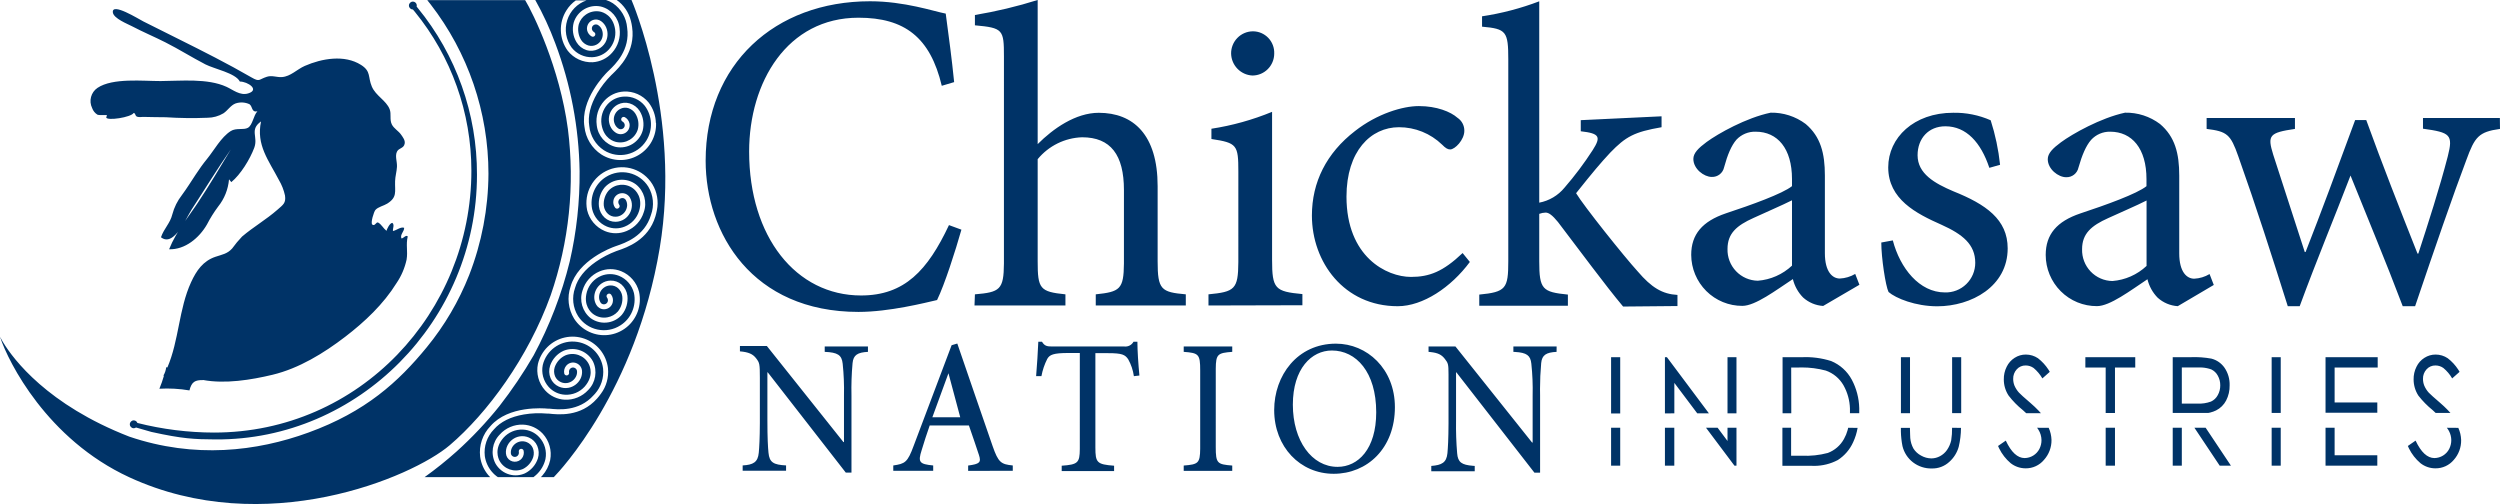
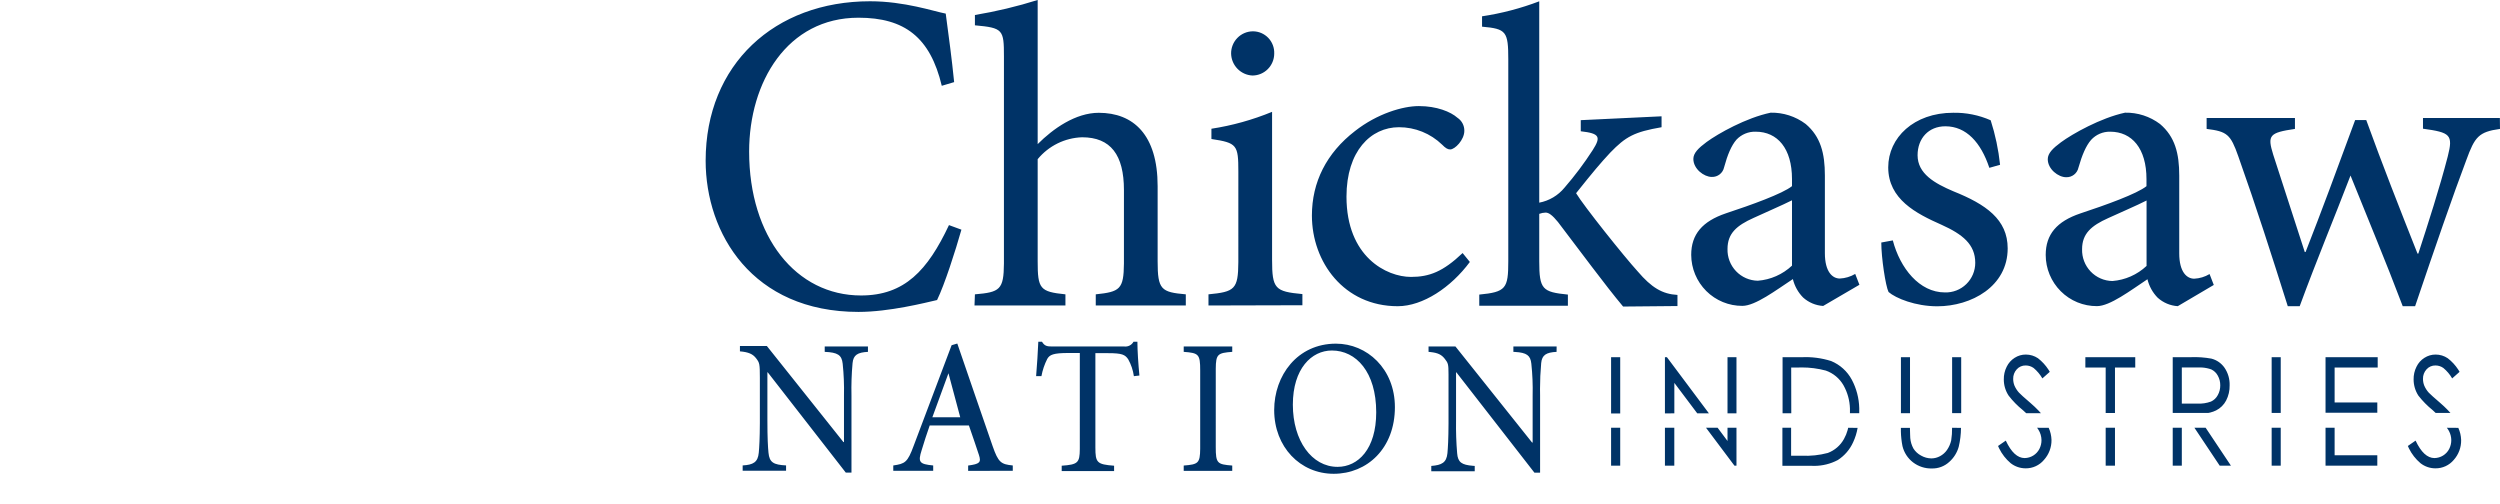
<svg xmlns="http://www.w3.org/2000/svg" width="248px" height="50px" viewBox="0 0 248 50" version="1.1">
  <title>cni-logo-wh_notagline</title>
  <g id="cni-logo-wh_notagline" stroke="none" stroke-width="1" fill="none" fill-rule="evenodd">
    <path d="M132.524,34.091 C135.595,34.087 138.374,36.573 138.374,40.388 C138.374,44.484 135.62,47 132.303,47 C128.986,47 126.399,44.342 126.399,40.677 C126.399,37.26 128.689,34.091 132.524,34.091 Z M144.382,34.372 L151.984,43.902 L152.038,43.902 L152.038,39.231 C152.064,38.178 152.021,37.125 151.909,36.078 C151.822,35.25 151.441,34.985 150.312,34.914 L150.127,34.904 L150.127,34.372 L154.417,34.372 L154.412,34.904 C153.394,34.959 152.96,35.206 152.885,36.024 C152.809,36.877 152.77,37.732 152.77,38.589 L152.777,39.231 L152.777,46.887 L152.214,46.887 L144.474,36.938 L144.44,36.938 L144.44,41.755 C144.423,42.825 144.459,43.896 144.549,44.962 C144.62,45.867 145,46.116 146.111,46.207 L146.293,46.22 L146.293,46.748 L141.983,46.748 L141.983,46.22 C143.022,46.14 143.493,45.893 143.585,44.962 C143.636,44.41 143.687,43.553 143.693,42.014 L143.693,37.128 C143.69,36.12 143.659,36.028 143.33,35.604 C142.992,35.167 142.628,35.005 141.901,34.923 L141.712,34.904 L141.712,34.372 L144.382,34.372 Z M76.071,34.321 L83.665,43.851 L83.723,43.851 L83.723,39.231 C83.746,38.178 83.703,37.125 83.594,36.078 C83.502,35.206 83.085,34.959 81.812,34.904 L81.812,34.372 L86.101,34.372 L86.101,34.904 C85.083,34.959 84.649,35.206 84.574,36.024 C84.478,37.09 84.442,38.161 84.466,39.231 L84.466,46.883 L83.903,46.883 L76.163,36.938 L76.125,36.938 L76.125,41.705 C76.125,43.449 76.179,44.363 76.234,44.912 C76.325,45.881 76.743,46.107 77.978,46.17 L77.978,46.698 L73.672,46.698 L73.672,46.17 C74.711,46.111 75.182,45.864 75.27,44.912 C75.321,44.36 75.372,43.503 75.378,41.964 L75.378,37.474 C75.378,36.086 75.345,35.99 75.015,35.554 C74.686,35.118 74.256,34.929 73.401,34.854 L73.401,34.321 L76.071,34.321 Z M103.363,33.898 C103.617,34.317 103.855,34.372 104.36,34.372 L111.541,34.372 C111.91,34.414 112.268,34.226 112.446,33.898 L112.83,33.898 C112.83,34.77 112.922,36.158 113.03,37.252 L112.48,37.315 C112.398,36.725 112.207,36.157 111.916,35.638 C111.607,35.185 111.315,35.034 109.934,35.034 L108.662,35.034 L108.662,44.392 C108.662,45.893 108.812,46.069 110.518,46.199 L110.518,46.727 L105.32,46.727 L105.32,46.199 C106.929,46.086 107.107,45.907 107.117,44.548 L107.118,35.017 L105.996,35.017 C104.489,35.017 104.126,35.189 103.888,35.604 C103.614,36.144 103.419,36.72 103.309,37.315 L102.783,37.315 C102.87,36.174 102.962,34.942 103,33.898 L103.363,33.898 Z M122.239,34.372 L122.239,34.904 C120.802,35.013 120.615,35.122 120.604,36.577 L120.603,44.338 C120.603,45.973 120.749,46.065 122.239,46.182 L122.239,46.711 L117.424,46.711 L117.424,46.182 C118.86,46.069 119.047,45.96 119.059,44.505 L119.059,36.745 C119.059,35.131 118.913,35.017 117.424,34.904 L117.424,34.372 L122.239,34.372 Z M94.964,34.078 C96.09,37.323 97.309,40.95 98.468,44.254 C99.036,45.885 99.303,46.057 100.467,46.174 L100.467,46.702 L96.04,46.711 L96.04,46.182 C97.188,46.027 97.35,45.876 97.112,45.138 C96.875,44.401 96.516,43.369 96.115,42.204 L92.227,42.204 C91.939,43.042 91.663,43.855 91.43,44.652 C91.046,45.851 91.192,46.04 92.573,46.174 L92.573,46.702 L88.613,46.702 L88.613,46.174 C89.777,46.002 90.028,45.885 90.645,44.199 L94.4,34.246 L94.964,34.078 Z M193.646,42.434 L194.53,42.447 C194.527,43.078 194.452,43.707 194.305,44.321 C194.142,44.906 193.813,45.43 193.358,45.83 C192.889,46.257 192.275,46.486 191.643,46.472 C190.968,46.49 190.307,46.275 189.77,45.864 C189.25,45.464 188.881,44.897 188.726,44.258 C188.632,43.781 188.579,43.297 188.568,42.811 L188.568,42.447 L189.465,42.447 C189.469,42.962 189.498,43.306 189.498,43.453 C189.529,43.818 189.635,44.172 189.811,44.493 C189.997,44.789 190.258,45.03 190.567,45.193 C190.879,45.373 191.233,45.47 191.593,45.474 C191.893,45.473 192.189,45.396 192.452,45.252 C192.727,45.105 192.963,44.895 193.141,44.64 C193.339,44.353 193.48,44.032 193.558,43.692 C193.624,43.276 193.653,42.855 193.646,42.434 Z M202.082,42.434 L203.23,42.438 C203.401,42.817 203.496,43.226 203.509,43.642 C203.519,44.373 203.252,45.08 202.763,45.621 C202.313,46.159 201.647,46.467 200.948,46.459 C200.408,46.461 199.884,46.281 199.458,45.948 C198.981,45.544 198.593,45.045 198.317,44.485 L198.206,44.241 L198.974,43.709 C199.514,44.863 200.138,45.44 200.847,45.44 C201.463,45.432 202.024,45.084 202.308,44.535 C202.447,44.263 202.519,43.96 202.516,43.654 C202.511,43.288 202.404,42.931 202.208,42.623 C202.174,42.564 202.124,42.497 202.082,42.434 Z M242.73,42.434 L243.865,42.443 C244.037,42.821 244.132,43.23 244.145,43.646 C244.16,44.373 243.899,45.079 243.415,45.621 C242.965,46.159 242.299,46.467 241.599,46.459 C241.06,46.462 240.535,46.281 240.11,45.948 C239.633,45.544 239.245,45.045 238.969,44.485 L238.858,44.241 L239.626,43.709 C240.168,44.862 240.79,45.44 241.499,45.44 C242.115,45.432 242.676,45.084 242.96,44.535 C243.097,44.262 243.169,43.96 243.168,43.654 C243.164,43.349 243.089,43.05 242.95,42.781 L242.86,42.623 L242.73,42.434 Z M132.123,34.77 C130.104,34.77 128.251,36.573 128.251,40.145 C128.251,43.713 130.125,46.312 132.687,46.312 C134.723,46.312 136.521,44.547 136.521,40.9 C136.521,36.896 134.522,34.77 132.123,34.77 Z M177.678,42.434 L177.678,45.206 L178.725,45.206 C179.599,45.25 180.475,45.158 181.32,44.933 C182.002,44.677 182.57,44.185 182.923,43.545 C183.078,43.268 183.2,42.973 183.284,42.666 L183.34,42.434 L184.274,42.447 C184.192,42.938 184.043,43.417 183.832,43.868 C183.506,44.594 182.977,45.208 182.309,45.637 C181.582,46.019 180.775,46.217 179.958,46.216 L179.685,46.208 L176.814,46.208 L176.814,42.434 L177.678,42.434 Z M231.594,42.434 L231.594,45.164 L235.829,45.164 L235.829,46.195 L230.693,46.195 L230.693,42.434 L231.594,42.434 Z M209.806,42.434 L209.806,46.195 L208.883,46.195 L208.883,42.434 L209.806,42.434 Z M170.389,42.434 L171.369,43.746 L171.369,42.434 L172.258,42.434 L172.258,46.195 L172.058,46.195 L169.237,42.434 L170.389,42.434 Z M218.801,42.434 L221.309,46.195 L220.195,46.195 L217.687,42.434 L218.801,42.434 Z M160.725,42.434 L160.725,46.195 L159.82,46.195 L159.82,42.434 L160.725,42.434 Z M166.091,42.434 L166.091,46.195 L165.161,46.195 L165.161,42.434 L166.091,42.434 Z M226.249,42.434 L226.249,46.195 L225.348,46.195 L225.348,42.434 L226.249,42.434 Z M216.436,42.434 L216.436,46.195 L215.534,46.195 L215.534,42.434 L216.436,42.434 Z M94.087,37.026 L92.489,41.394 L95.256,41.394 L94.087,37.026 Z M160.725,35.437 L160.725,41.013 L159.82,41.013 L159.82,35.437 L160.725,35.437 Z M165.361,35.437 L169.521,41 L168.365,41 L166.095,37.982 L166.095,41.004 L165.161,41.009 L165.161,35.437 L165.361,35.437 Z M172.258,35.437 L172.258,41 L171.369,41 L171.369,35.437 L172.258,35.437 Z M181.646,35.814 C182.523,36.174 183.249,36.829 183.699,37.667 C184.161,38.537 184.413,39.501 184.437,40.484 L184.437,40.992 L183.515,40.992 L183.515,40.527 C183.491,39.723 183.274,38.936 182.881,38.233 C182.491,37.545 181.865,37.022 181.12,36.761 C180.339,36.553 179.535,36.448 178.728,36.45 L178.325,36.46 L177.686,36.46 L177.695,40.996 L176.831,40.996 L176.831,35.437 L178.7,35.437 C179.697,35.386 180.694,35.513 181.646,35.814 Z M200.968,35.172 C201.395,35.172 201.811,35.299 202.166,35.537 C202.574,35.852 202.925,36.234 203.205,36.667 L203.338,36.887 L202.604,37.537 C202.376,37.146 202.082,36.797 201.736,36.506 C201.507,36.342 201.233,36.254 200.952,36.254 C200.612,36.244 200.285,36.385 200.059,36.64 C199.824,36.898 199.698,37.238 199.708,37.587 C199.708,37.814 199.75,38.039 199.833,38.25 C199.944,38.507 200.096,38.743 200.284,38.95 C200.401,39.084 200.789,39.432 201.448,39.998 C201.718,40.229 201.976,40.474 202.221,40.731 L202.462,40.992 L201.002,40.992 C200.893,40.887 200.785,40.791 200.664,40.682 C200.14,40.262 199.668,39.78 199.258,39.248 C198.943,38.772 198.776,38.213 198.778,37.642 C198.769,37.206 198.866,36.774 199.062,36.384 C199.237,36.019 199.512,35.711 199.854,35.495 C200.187,35.281 200.574,35.169 200.968,35.172 Z M189.473,35.437 L189.473,40.988 L188.572,40.988 L188.572,35.437 L189.473,35.437 Z M194.551,35.437 L194.551,40.983 L193.65,40.983 L193.65,35.437 L194.551,35.437 Z M211.817,35.437 L211.817,36.46 L209.806,36.46 L209.806,40.971 L208.883,40.971 L208.883,36.46 L206.868,36.46 L206.868,35.437 L211.817,35.437 Z M219.369,35.575 C219.901,35.711 220.366,36.035 220.679,36.489 C221.023,36.999 221.198,37.605 221.18,38.221 C221.192,38.745 221.073,39.264 220.833,39.73 C220.613,40.153 220.265,40.497 219.84,40.711 C219.657,40.801 219.465,40.871 219.268,40.92 L219.068,40.963 L215.534,40.963 L215.534,35.432 L217.333,35.432 C218.015,35.405 218.697,35.453 219.369,35.575 Z M226.249,35.437 L226.249,40.963 L225.348,40.963 L225.348,35.437 L226.249,35.437 Z M241.62,35.172 C242.045,35.172 242.461,35.299 242.814,35.537 C243.224,35.851 243.576,36.233 243.856,36.666 L243.99,36.887 L243.256,37.537 C243.028,37.144 242.733,36.795 242.384,36.506 C242.156,36.342 241.884,36.254 241.604,36.254 C241.264,36.244 240.937,36.385 240.711,36.64 C240.476,36.898 240.35,37.238 240.36,37.587 C240.36,37.814 240.402,38.039 240.485,38.25 C240.594,38.507 240.745,38.743 240.932,38.95 C241.053,39.084 241.441,39.432 242.1,39.998 C242.332,40.198 242.556,40.408 242.77,40.627 L243.085,40.963 L241.616,40.963 C241.52,40.866 241.424,40.778 241.316,40.682 C240.792,40.26 240.319,39.779 239.905,39.248 C239.595,38.77 239.43,38.212 239.43,37.642 C239.421,37.206 239.518,36.774 239.714,36.384 C239.888,36.018 240.163,35.709 240.506,35.495 C240.839,35.281 241.226,35.169 241.62,35.172 Z M235.867,35.437 L235.867,36.46 L231.594,36.46 L231.594,39.927 L235.829,39.927 L235.829,40.946 L230.693,40.946 L230.693,35.437 L235.867,35.437 Z M218.255,36.45 L218.029,36.455 L216.436,36.455 L216.436,40.036 L217.992,40.036 C218.447,40.06 218.903,39.992 219.331,39.835 C219.619,39.703 219.855,39.479 220.003,39.197 C220.17,38.9 220.255,38.562 220.249,38.221 C220.253,37.884 220.168,37.553 220.003,37.26 C219.86,36.99 219.633,36.774 219.356,36.644 C219.073,36.543 218.778,36.481 218.479,36.459 L218.255,36.45 Z M86.306,0.126 C89.74,0.126 92.619,1.124 93.816,1.35 C94.154,3.887 94.409,5.744 94.651,8.146 L93.424,8.511 C92.281,3.706 89.74,1.757 85.163,1.757 C78.09,1.757 74.314,8.146 74.314,15.035 C74.314,23.513 78.975,29.311 85.413,29.311 C89.736,29.311 92.022,26.821 94.138,22.33 L95.373,22.783 C94.78,24.879 93.704,28.234 92.957,29.764 C91.772,30.036 88.213,30.942 85.163,30.942 C74.619,30.942 70,23.148 70,15.941 C70,6.381 76.859,0.126 86.306,0.126 Z M152.693,0.13 L152.693,20.104 C153.675,19.918 154.561,19.393 155.197,18.62 C156.217,17.444 157.153,16.197 157.997,14.888 C158.831,13.576 158.706,13.236 156.812,13.022 L156.812,11.92 L164.827,11.538 L164.827,12.62 C162.102,13.09 161.276,13.555 159.741,15.136 C158.752,16.196 158.042,17.043 156.348,19.165 C157.099,20.423 161.118,25.454 162.461,26.925 C163.838,28.535 164.902,29.173 166.404,29.257 L166.404,30.359 L161.013,30.41 C159.198,28.246 156.716,24.854 154.55,22.024 C153.995,21.345 153.641,21.089 153.328,21.089 C153.111,21.094 152.896,21.137 152.693,21.215 L152.693,25.915 C152.693,28.716 153.01,28.967 155.535,29.223 L155.535,30.326 L146.743,30.326 L146.743,29.223 C149.385,28.967 149.622,28.628 149.622,25.915 L149.622,5.912 C149.622,3.115 149.426,2.859 147.019,2.646 L147.019,1.618 C148.958,1.327 150.86,0.828 152.693,0.13 Z M197.476,11.932 C197.937,13.368 198.249,14.847 198.407,16.347 L197.343,16.649 C196.508,14.134 195.056,12.528 192.978,12.528 C191.309,12.528 190.224,13.735 190.224,15.4 C190.224,17.232 191.918,18.188 193.783,18.98 C197,20.267 199.162,21.768 199.162,24.64 C199.162,28.414 195.561,30.384 192.173,30.384 C190.016,30.384 188.067,29.592 187.345,28.967 C187.049,28.384 186.624,25.554 186.624,24.058 L187.767,23.848 C188.489,26.598 190.395,29.009 192.936,29.009 C193.726,29.033 194.492,28.734 195.059,28.181 C195.625,27.628 195.945,26.868 195.945,26.074 C195.945,24.242 194.693,23.244 192.607,22.301 C190.066,21.177 187.312,19.76 187.312,16.599 C187.312,13.664 189.853,11.186 193.75,11.186 C195.031,11.16 196.303,11.415 197.476,11.932 Z M140.773,10.524 C142.508,10.524 143.906,11.081 144.582,11.685 C145.013,11.971 145.269,12.458 145.262,12.976 C145.262,13.878 144.328,14.825 143.86,14.825 C143.61,14.825 143.397,14.695 143.059,14.352 C141.91,13.238 140.375,12.617 138.778,12.62 C135.983,12.62 133.571,14.989 133.571,19.504 C133.571,25.487 137.552,27.47 139.967,27.47 C141.787,27.47 143.143,26.955 145.091,25.102 L145.809,25.986 C143.948,28.502 141.152,30.376 138.653,30.376 C133.317,30.376 130.141,25.986 130.141,21.383 C130.141,18.07 131.581,15.186 134.418,12.997 C136.621,11.27 139.162,10.524 140.727,10.524 L140.773,10.524 Z M210.803,11.178 C212.052,11.152 213.274,11.548 214.274,12.301 C215.755,13.559 216.181,15.211 216.181,17.416 L216.181,25.131 C216.181,27.001 216.945,27.647 217.666,27.647 C218.204,27.621 218.727,27.463 219.189,27.185 L219.607,28.267 L216.035,30.372 C215.295,30.326 214.593,30.03 214.041,29.533 C213.544,29.026 213.194,28.393 213.027,27.701 C211.333,28.825 209.301,30.368 208.02,30.368 C206.674,30.375 205.381,29.844 204.427,28.891 C203.472,27.938 202.935,26.642 202.934,25.29 C202.934,23.253 204.035,21.961 206.368,21.173 C208.909,20.335 212,19.219 212.931,18.469 L212.931,17.764 C212.931,14.729 211.491,13.064 209.33,13.064 C208.612,13.05 207.922,13.346 207.436,13.878 C206.927,14.461 206.543,15.375 206.184,16.624 C206.062,17.201 205.544,17.605 204.957,17.58 C204.194,17.58 203.138,16.788 203.138,15.79 C203.138,15.207 203.643,14.708 204.448,14.113 C205.591,13.274 208.387,11.698 210.803,11.178 Z M227.659,11.706 L227.659,12.788 C225.118,13.165 224.906,13.412 225.498,15.328 C226.516,18.494 227.584,21.785 228.632,24.997 L228.715,24.997 C230.284,20.997 231.853,16.746 233.63,11.911 L234.732,11.911 C236.301,16.247 238.036,20.662 239.818,25.16 L239.897,25.16 C240.832,22.288 242.017,18.62 242.818,15.517 C243.369,13.35 243.072,13.144 240.36,12.767 L240.36,11.706 L247.987,11.706 L248,12.788 C245.88,13.081 245.497,13.58 244.662,15.869 C243.389,19.223 241.483,24.745 239.58,30.372 L238.349,30.372 C236.647,25.869 234.924,21.785 233.171,17.412 C231.565,21.605 229.833,25.743 228.131,30.372 L226.946,30.372 C225.381,25.412 223.812,20.494 222.035,15.496 C221.271,13.329 220.933,13.039 218.897,12.788 L218.897,11.706 L227.659,11.706 Z M175.65,11.178 C176.899,11.153 178.12,11.546 179.122,12.297 C180.607,13.555 181.028,15.207 181.028,17.412 L181.028,25.114 C181.028,26.984 181.792,27.63 182.51,27.63 C183.048,27.605 183.572,27.448 184.037,27.173 L184.454,28.25 L180.857,30.351 C180.119,30.304 179.418,30.009 178.867,29.512 C178.37,29.007 178.02,28.375 177.853,27.684 C176.155,28.804 174.123,30.342 172.846,30.342 C171.505,30.349 170.216,29.819 169.263,28.87 C168.311,27.921 167.773,26.63 167.768,25.282 C167.768,23.244 168.874,21.957 171.202,21.165 C173.743,20.326 176.835,19.215 177.766,18.465 L177.766,17.76 C177.766,14.725 176.326,13.064 174.165,13.064 C173.447,13.043 172.753,13.33 172.258,13.853 C171.753,14.435 171.369,15.349 171.031,16.595 C170.909,17.172 170.391,17.576 169.805,17.551 C169.041,17.551 167.981,16.762 167.981,15.764 C167.981,15.182 168.49,14.683 169.295,14.087 C170.439,13.249 173.234,11.677 175.65,11.178 Z M126.19,11.094 L126.19,25.768 C126.19,28.661 126.486,28.917 129.198,29.173 L129.198,30.28 L119.881,30.305 L119.881,29.198 C122.479,28.949 122.827,28.699 122.843,26.011 L122.844,17.026 C122.844,14.385 122.719,14.171 120.173,13.79 L120.173,12.771 C122.238,12.453 124.258,11.89 126.19,11.094 Z M102.937,1.20792265e-13 L102.937,14.297 C104.464,12.767 106.692,11.19 108.996,11.19 C112.425,11.19 114.837,13.358 114.837,18.469 L114.837,25.919 C114.837,28.728 115.175,28.984 117.632,29.198 L117.632,30.305 L108.699,30.305 L108.699,29.198 C111.09,28.949 111.475,28.7 111.494,26.138 L111.495,18.855 C111.495,15.366 110.18,13.618 107.343,13.618 C105.633,13.675 104.029,14.465 102.937,15.79 L102.937,25.919 C102.937,28.644 103.15,28.942 105.691,29.198 L105.691,30.305 L96.67,30.305 L96.712,29.198 C99.186,28.99 99.572,28.742 99.59,26.136 L99.591,5.618 C99.591,2.935 99.507,2.767 96.712,2.511 L96.712,1.488 C98.819,1.137 100.899,0.64 102.937,1.20792265e-13 Z M212.939,19.89 C212.05,20.351 210.018,21.223 209.13,21.638 C207.461,22.385 206.543,23.177 206.543,24.716 C206.518,25.538 206.823,26.335 207.388,26.93 C207.954,27.524 208.733,27.865 209.551,27.877 C210.817,27.779 212.011,27.251 212.939,26.38 L212.939,19.89 Z M177.766,19.869 C176.877,20.326 174.845,21.198 173.956,21.617 C172.287,22.364 171.369,23.152 171.369,24.691 C171.344,25.512 171.649,26.309 172.215,26.903 C172.78,27.496 173.56,27.837 174.377,27.848 C175.643,27.75 176.838,27.222 177.766,26.351 L177.766,19.869 Z M124.283,3.107 C124.861,3.105 125.413,3.341 125.814,3.759 C126.214,4.177 126.427,4.741 126.403,5.321 C126.398,6.518 125.433,7.488 124.242,7.492 C123.079,7.438 122.156,6.49 122.126,5.321 C122.118,4.739 122.342,4.178 122.747,3.763 C123.151,3.347 123.705,3.111 124.283,3.107 Z" id="cni" fill="#003367" fill-rule="nonzero" />
-     <path d="M52.093,0.011 C52.889,1.324 55.53,6.725 56.337,12.811 C57.04,18.366 56.454,24.008 54.625,29.298 C52.39,35.494 48.338,40.991 44.611,44.167 C40.884,47.343 26.28,53.557 12.822,47.343 C4.646,43.569 0.837,35.895 0.039,33.522 L0.005,33.417 L0.013,33.431 C0.042,33.49 0.116,33.635 0.244,33.852 L0.337,34.007 C1.331,35.628 4.701,40.156 12.822,43.312 C19.31,45.516 25.474,44.778 30.594,42.911 C36.284,40.842 39.519,37.882 42.33,34.454 C44.098,32.3 45.519,29.881 46.542,27.286 C47.789,24.081 48.437,20.673 48.455,17.233 C48.457,11.138 46.431,5.222 42.707,0.42 L42.383,0.011 L52.093,0.011 Z M60.117,1.0658141e-13 C60.358,0.076 60.587,0.184 60.799,0.323 C61.613,0.875 62.134,1.768 62.213,2.75 C62.532,4.947 61.047,6.373 60.414,6.984 L60.297,7.094 C60.014,7.371 57.549,9.88 57.977,12.573 C58.096,13.698 58.713,14.709 59.657,15.327 C60.766,16.031 62.172,16.061 63.31,15.404 C64.448,14.748 65.13,13.513 65.081,12.197 L65.064,12.197 C65.041,11.469 64.794,10.766 64.356,10.185 C63.755,9.441 62.835,9.03 61.881,9.081 C61.132,9.119 60.429,9.457 59.929,10.018 C59.344,10.671 59.076,11.55 59.197,12.42 C59.308,13.472 60.07,14.338 61.096,14.578 C62.267,14.81 63.421,14.106 63.755,12.956 C63.924,12.293 63.816,11.589 63.455,11.008 C63.224,10.646 62.871,10.379 62.461,10.256 C62.072,10.141 61.655,10.181 61.294,10.366 C61.005,10.513 60.767,10.743 60.608,11.026 C60.353,11.486 60.328,12.039 60.541,12.52 C60.651,12.78 60.836,13.001 61.071,13.155 C61.372,13.363 61.769,13.364 62.071,13.158 C62.374,12.953 62.52,12.583 62.44,12.225 C62.379,11.968 62.212,11.748 61.98,11.622 C61.859,11.562 61.712,11.609 61.648,11.728 C61.588,11.849 61.635,11.996 61.754,12.059 C61.854,12.116 61.929,12.21 61.962,12.321 C61.995,12.45 61.962,12.587 61.874,12.686 C61.787,12.786 61.655,12.835 61.524,12.818 C61.461,12.811 61.401,12.788 61.351,12.751 C61.196,12.648 61.074,12.504 60.997,12.335 C60.84,11.994 60.856,11.598 61.04,11.271 C61.151,11.07 61.319,10.908 61.524,10.806 C61.769,10.675 62.056,10.645 62.323,10.724 C62.616,10.817 62.866,11.011 63.03,11.271 C63.318,11.735 63.406,12.298 63.274,12.829 C63.002,13.727 62.097,14.274 61.177,14.095 C60.88,14.039 59.894,13.741 59.671,12.342 C59.563,11.613 59.788,10.874 60.283,10.33 C60.702,9.875 61.285,9.606 61.902,9.582 C62.698,9.536 63.467,9.879 63.967,10.501 C64.725,11.513 64.781,12.889 64.109,13.961 C63.208,15.385 61.328,15.808 59.908,14.905 C59.084,14.367 58.549,13.481 58.455,12.499 C58.299,11.512 58.561,10.426 59.233,9.269 C59.627,8.605 60.102,7.992 60.647,7.445 L60.76,7.339 C61.446,6.675 63.059,5.124 62.705,2.683 C62.678,2.477 62.637,2.273 62.585,2.072 C62.378,1.235 61.879,0.499 61.177,1.0658141e-13 L62.645,9.59232693e-14 C62.645,9.59232693e-14 67.638,11.477 65.442,24.621 C63.071,38.787 55.473,46.782 54.963,47.305 L54.936,47.333 L53.655,47.332 L53.796,47.183 C54.182,46.745 54.452,46.214 54.579,45.64 L54.579,45.629 C54.759,44.69 54.483,43.72 53.837,43.017 C53.326,42.472 52.622,42.151 51.878,42.123 C51,42.092 50.153,42.455 49.569,43.113 C48.832,43.868 48.657,45.01 49.134,45.952 C49.434,46.503 49.945,46.908 50.548,47.074 C51.052,47.211 51.587,47.171 52.065,46.96 C52.679,46.662 53.146,46.127 53.359,45.477 C53.487,45.067 53.464,44.625 53.296,44.231 C53.134,43.859 52.837,43.563 52.465,43.404 C52.169,43.274 51.841,43.236 51.524,43.294 C51.007,43.392 50.567,43.729 50.336,44.203 C50.215,44.449 50.165,44.724 50.191,44.998 C50.204,45.139 50.25,45.275 50.325,45.395 C50.482,45.639 50.747,45.792 51.035,45.804 C51.324,45.817 51.601,45.688 51.779,45.459 C51.939,45.246 52,44.975 51.945,44.714 C51.915,44.581 51.785,44.498 51.653,44.527 C51.521,44.557 51.438,44.688 51.467,44.82 C51.489,44.935 51.465,45.053 51.4,45.15 C51.326,45.26 51.202,45.326 51.07,45.326 C50.937,45.326 50.813,45.26 50.739,45.15 C50.703,45.098 50.683,45.036 50.679,44.973 C50.662,44.789 50.695,44.604 50.774,44.437 C50.937,44.104 51.246,43.866 51.609,43.795 C51.833,43.753 52.064,43.779 52.274,43.869 C52.53,43.978 52.735,44.179 52.85,44.433 C52.971,44.721 52.987,45.043 52.896,45.342 C52.728,45.857 52.361,46.282 51.878,46.524 C51.015,46.89 50.016,46.544 49.561,45.722 C49.416,45.455 49.013,44.501 49.936,43.436 C50.424,42.885 51.133,42.584 51.867,42.616 C52.484,42.639 53.067,42.907 53.486,43.362 C54.031,43.945 54.263,44.756 54.109,45.541 C53.967,46.153 53.64,46.706 53.172,47.123 C53.094,47.199 53.01,47.27 52.921,47.333 L49.392,47.332 L49.237,47.224 C49.077,47.102 48.931,46.962 48.801,46.807 C48.423,46.367 48.178,45.828 48.094,45.253 C47.978,44.272 48.313,43.292 49.003,42.588 C49.657,41.836 50.654,41.342 51.97,41.115 C52.726,40.988 53.496,40.959 54.261,41.027 L54.416,41.027 C55.364,41.133 57.599,41.381 59.226,39.54 C59.363,39.386 59.491,39.225 59.611,39.057 C60.152,38.333 60.402,37.431 60.311,36.53 L60.311,36.52 C60.229,35.852 59.96,35.221 59.537,34.699 C58.689,33.657 57.327,33.185 56.019,33.481 C54.711,33.777 53.682,34.791 53.363,36.097 C53.167,37.035 53.43,38.01 54.07,38.72 C54.573,39.278 55.277,39.612 56.025,39.65 C56.903,39.691 57.754,39.34 58.349,38.692 C59.092,37.943 59.283,36.804 58.822,35.853 C58.525,35.295 58.014,34.883 57.408,34.71 C56.905,34.567 56.369,34.601 55.887,34.806 C55.269,35.094 54.795,35.621 54.572,36.268 C54.436,36.676 54.452,37.12 54.618,37.517 C54.774,37.891 55.068,38.191 55.438,38.354 C55.733,38.487 56.061,38.528 56.379,38.472 C56.897,38.381 57.343,38.051 57.581,37.581 C57.706,37.335 57.759,37.06 57.737,36.786 C57.71,36.46 57.508,36.174 57.21,36.041 C56.838,35.87 56.398,35.981 56.149,36.307 C55.984,36.516 55.919,36.787 55.972,37.049 C55.991,37.134 56.053,37.203 56.136,37.23 C56.219,37.257 56.31,37.237 56.375,37.179 C56.439,37.12 56.468,37.031 56.45,36.946 C56.431,36.831 56.457,36.714 56.524,36.619 C56.635,36.462 56.844,36.409 57.015,36.495 C57.085,36.529 57.144,36.582 57.185,36.648 C57.217,36.702 57.236,36.762 57.242,36.825 C57.257,37.009 57.22,37.193 57.136,37.357 C56.97,37.689 56.658,37.924 56.294,37.989 C56.07,38.029 55.839,38 55.633,37.904 C55.378,37.793 55.174,37.589 55.064,37.332 C54.945,37.043 54.932,36.721 55.028,36.424 C55.208,35.905 55.591,35.482 56.089,35.253 C56.955,34.896 57.95,35.255 58.391,36.083 C58.536,36.349 58.925,37.308 57.988,38.365 C57.491,38.907 56.779,39.197 56.047,39.156 C55.429,39.126 54.849,38.85 54.434,38.39 C53.902,37.797 53.682,36.985 53.844,36.204 C54.197,34.773 55.516,33.799 56.982,33.886 C58.448,33.973 59.644,35.096 59.827,36.559 C59.922,37.47 59.629,38.376 59.027,39.057 L58.883,39.21 C57.408,40.86 55.346,40.629 54.491,40.537 L54.332,40.537 C53.939,40.498 50.442,40.21 48.656,42.265 C47.875,43.073 47.499,44.192 47.631,45.31 C47.72,45.975 47.996,46.602 48.426,47.116 C48.489,47.192 48.555,47.264 48.625,47.333 L42.118,47.333 C43.224,46.54 44.286,45.688 45.301,44.781 C46.833,43.398 48.252,41.893 49.544,40.281 C50.788,38.684 51.922,37.002 52.938,35.249 C54.518,32.307 55.722,29.176 56.52,25.93 C57.195,22.997 57.522,19.994 57.496,16.984 C57.429,12.648 56.613,8.357 55.085,4.301 C54.535,2.818 53.87,1.38 53.098,9.59232693e-14 L60.117,1.0658141e-13 Z M40.958,0.16 C41.062,0.161 41.161,0.203 41.233,0.278 C41.306,0.352 41.346,0.453 41.344,0.557 C41.343,0.591 41.338,0.623 41.33,0.654 L41.432,0.777 C45.253,5.44 47.333,11.295 47.316,17.332 C47.316,31.839 35.527,43.678 21.383,43.592 C19.261,43.578 18.129,43.532 15.018,42.847 C14.892,42.817 14.064,42.575 13.492,42.407 C13.428,42.456 13.348,42.483 13.261,42.482 C13.047,42.478 12.876,42.302 12.878,42.087 C12.881,41.871 13.057,41.699 13.271,41.701 C13.436,41.705 13.575,41.811 13.63,41.957 C16.113,42.586 18.665,42.906 21.227,42.911 C35.651,42.911 46.761,30.984 46.761,16.931 C46.759,11.178 44.772,5.61 41.148,1.166 L40.951,0.931 L40.959,0.94 L40.949,0.94 L40.949,0.94 C40.735,0.937 40.563,0.76 40.566,0.545 C40.568,0.33 40.744,0.158 40.958,0.16 Z M11.195,1.235 C11.066,0.204 13.748,1.887 14.215,2.124 C15.386,2.718 16.563,3.3 17.738,3.885 C20.163,5.094 22.584,6.314 24.931,7.67 C25.788,8.165 25.634,7.881 26.483,7.613 C26.991,7.453 27.455,7.682 27.96,7.647 C28.835,7.586 29.446,6.884 30.236,6.538 C31.926,5.799 34.173,5.398 35.815,6.44 C36.829,7.083 36.474,7.621 36.888,8.592 C37.276,9.503 38.311,9.968 38.651,10.828 C38.844,11.319 38.628,11.848 38.867,12.338 C39.071,12.754 39.537,12.988 39.792,13.363 C39.963,13.614 40.205,13.908 40.145,14.243 C40.056,14.741 39.577,14.659 39.385,15.033 C39.159,15.474 39.408,16.026 39.378,16.555 C39.351,17.029 39.208,17.49 39.193,17.967 C39.161,19.036 39.424,19.561 38.412,20.199 C38.069,20.415 37.506,20.522 37.238,20.831 C37.094,20.997 36.734,22.124 36.933,22.278 C37.2,22.484 37.313,21.967 37.518,22.08 C37.837,22.256 38.016,22.64 38.337,22.898 C38.393,22.707 38.654,22.134 38.918,22.107 C39.164,22.294 38.938,22.677 38.983,22.917 C39.356,22.843 39.744,22.474 40.093,22.597 C40.106,22.969 39.65,23.281 39.827,23.654 C40.013,23.659 40.256,23.267 40.448,23.451 C40.248,24.297 40.474,24.912 40.333,25.759 C40.152,26.589 39.815,27.376 39.339,28.077 C38.043,30.172 36.179,31.927 34.243,33.41 C32.118,35.037 29.667,36.542 27.046,37.174 C24.906,37.689 22.328,38.103 20.14,37.694 L20.14,37.694 L20.14,37.705 C19.367,37.695 19.01,37.857 18.793,38.729 C17.808,38.561 16.808,38.505 15.811,38.562 C15.987,38.142 16.138,37.711 16.263,37.273 C16.245,37.269 16.225,37.266 16.207,37.262 C16.359,37.009 16.455,36.725 16.487,36.431 L16.487,36.431 L16.606,36.45 C17.765,33.746 17.727,30.671 18.956,27.993 C19.488,26.834 20.149,25.889 21.371,25.474 C22.034,25.249 22.546,25.186 23.027,24.652 C23.328,24.234 23.658,23.838 24.013,23.467 C25.129,22.514 26.415,21.78 27.521,20.806 C28.095,20.301 28.38,20.146 28.272,19.394 C28.154,18.852 27.95,18.333 27.667,17.856 C26.661,15.921 25.392,14.381 25.896,12.046 C24.718,12.884 25.635,13.558 25.22,14.665 C24.795,15.797 23.87,17.312 22.946,18.067 C22.872,17.973 22.797,17.879 22.719,17.788 C22.635,18.778 22.26,19.72 21.64,20.492 C21.221,21.055 20.848,21.651 20.526,22.276 C19.765,23.6 18.356,24.78 16.775,24.727 C16.958,24.266 17.177,23.826 17.421,23.399 L17.664,22.987 L17.584,23.086 C17.124,23.627 16.607,23.95 16.081,23.617 L15.968,23.535 C16.281,22.641 16.878,22.159 17.097,21.258 C17.281,20.565 17.603,19.917 18.043,19.354 C18.291,19.019 18.523,18.676 18.75,18.331 L19.428,17.295 C19.77,16.779 20.123,16.269 20.523,15.784 C21.242,14.909 21.923,13.615 22.891,13.001 C23.43,12.66 24.154,12.92 24.588,12.68 C25.066,12.416 25.141,11.443 25.534,11.046 C24.926,11.161 25.08,10.584 24.751,10.339 C24.317,10.138 23.823,10.11 23.369,10.261 C22.879,10.444 22.589,10.963 22.161,11.243 C21.684,11.527 21.141,11.678 20.587,11.681 C19.206,11.738 17.823,11.721 16.444,11.631 C15.723,11.61 14.996,11.631 14.276,11.598 C14.035,11.587 13.742,11.675 13.522,11.533 C13.425,11.47 13.43,11.22 13.263,11.203 C13.011,11.643 10.596,12.007 10.536,11.651 C10.563,11.579 10.589,11.506 10.614,11.433 C10.606,11.39 9.828,11.453 9.668,11.377 C9.423,11.227 9.237,10.996 9.141,10.723 C8.793,10.016 9.02,9.157 9.671,8.718 C11.181,7.703 14.209,8.047 15.933,8.041 C17.958,8.033 20.569,7.747 22.463,8.61 C23.111,8.905 23.808,9.507 24.606,9.27 C25.802,8.915 24.579,8.089 23.792,8.089 C23.368,7.247 21.24,6.833 20.378,6.387 C19.038,5.693 17.759,4.885 16.413,4.204 C15.315,3.648 14.182,3.176 13.093,2.603 C12.658,2.374 11.269,1.832 11.195,1.235 Z M60.404,16.839 C58.812,17.473 57.901,19.161 58.242,20.845 C58.464,21.776 59.114,22.545 59.993,22.918 C60.685,23.21 61.465,23.21 62.157,22.918 C62.972,22.586 63.597,21.905 63.858,21.062 C64.222,20.067 63.91,18.95 63.083,18.29 C62.126,17.575 60.785,17.706 59.982,18.592 C59.547,19.117 59.341,19.797 59.413,20.476 C59.463,20.903 59.664,21.299 59.979,21.59 C60.278,21.861 60.668,22.008 61.071,22.002 C61.395,21.998 61.711,21.897 61.977,21.711 C62.406,21.408 62.668,20.921 62.684,20.394 C62.694,20.119 62.627,19.846 62.489,19.607 C62.327,19.327 62.027,19.157 61.704,19.163 C61.299,19.172 60.951,19.455 60.859,19.851 C60.799,20.111 60.856,20.384 61.015,20.597 C61.054,20.652 61.114,20.689 61.181,20.699 C61.248,20.708 61.316,20.689 61.368,20.646 C61.424,20.608 61.461,20.547 61.47,20.479 C61.479,20.412 61.458,20.343 61.414,20.292 C61.35,20.196 61.325,20.079 61.344,19.965 C61.378,19.776 61.545,19.641 61.736,19.646 C61.814,19.642 61.891,19.664 61.955,19.71 C62.008,19.744 62.052,19.79 62.083,19.844 C62.174,20.005 62.219,20.188 62.213,20.373 C62.196,20.742 62.008,21.082 61.704,21.292 C61.519,21.424 61.298,21.496 61.071,21.498 C60.793,21.507 60.522,21.408 60.315,21.221 C60.083,21.011 59.935,20.724 59.897,20.412 C59.848,19.872 60.016,19.333 60.364,18.918 C60.999,18.228 62.05,18.13 62.8,18.691 C63.044,18.872 63.801,19.575 63.398,20.93 C63.181,21.631 62.662,22.198 61.984,22.474 C61.412,22.712 60.77,22.712 60.198,22.474 C59.465,22.167 58.923,21.526 58.741,20.749 C58.487,19.502 59.033,18.228 60.11,17.555 C60.794,17.123 61.621,16.982 62.409,17.162 C63.197,17.343 63.881,17.83 64.31,18.517 C64.819,19.362 64.917,20.394 64.576,21.321 C63.943,23.45 61.994,24.106 61.163,24.39 L61.011,24.444 C60.636,24.575 57.348,25.803 56.602,28.425 C56.236,29.489 56.366,30.662 56.955,31.619 C57.32,32.184 57.836,32.634 58.444,32.918 C59.661,33.487 61.094,33.315 62.143,32.475 C63.192,31.635 63.677,30.271 63.395,28.954 C63.163,28.028 62.506,27.268 61.627,26.906 C60.931,26.622 60.152,26.63 59.462,26.928 C58.654,27.272 58.041,27.96 57.79,28.805 C57.446,29.804 57.77,30.911 58.596,31.566 C59.106,31.937 59.744,32.084 60.364,31.974 C60.878,31.883 61.346,31.619 61.69,31.225 C62.121,30.694 62.318,30.01 62.238,29.33 C62.18,28.904 61.974,28.513 61.655,28.226 C61.35,27.959 60.956,27.82 60.552,27.836 C60.228,27.843 59.913,27.948 59.65,28.138 C59.225,28.443 58.966,28.93 58.95,29.454 C58.943,29.73 59.014,30.002 59.155,30.239 C59.225,30.362 59.324,30.466 59.445,30.54 C59.595,30.64 59.774,30.689 59.954,30.679 C60.363,30.665 60.708,30.371 60.788,29.969 C60.843,29.708 60.782,29.436 60.622,29.224 C60.582,29.169 60.522,29.133 60.455,29.125 C60.388,29.117 60.32,29.137 60.269,29.181 C60.213,29.22 60.177,29.281 60.169,29.349 C60.161,29.417 60.182,29.484 60.226,29.536 C60.293,29.63 60.32,29.748 60.3,29.862 C60.276,29.993 60.189,30.103 60.068,30.156 C59.947,30.209 59.808,30.199 59.696,30.129 C59.641,30.094 59.596,30.047 59.565,29.99 C59.471,29.833 59.424,29.652 59.427,29.468 C59.433,29.097 59.612,28.75 59.912,28.532 C60.096,28.397 60.317,28.321 60.544,28.315 C60.822,28.304 61.094,28.399 61.305,28.581 C61.537,28.789 61.687,29.074 61.729,29.383 C61.796,29.927 61.639,30.474 61.294,30.899 C61.026,31.202 60.663,31.406 60.265,31.477 C59.77,31.572 59.258,31.456 58.851,31.158 C58.607,30.98 57.839,30.288 58.225,28.929 C58.438,28.22 58.957,27.646 59.639,27.364 C60.206,27.134 60.84,27.134 61.407,27.364 C62.143,27.664 62.693,28.298 62.889,29.071 C63.019,29.687 62.956,30.328 62.709,30.906 C62.472,31.466 62.071,31.941 61.559,32.268 C60.147,33.184 58.263,32.779 57.348,31.363 C56.825,30.526 56.713,29.494 57.044,28.564 C57.316,27.605 58.013,26.732 59.109,25.969 C59.742,25.532 60.426,25.175 61.146,24.905 L61.291,24.855 C62.196,24.546 64.31,23.826 65.018,21.463 C65.076,21.264 65.125,21.063 65.163,20.859 C65.346,19.97 65.185,19.044 64.713,18.269 C63.811,16.808 61.996,16.205 60.404,16.839 Z M22.901,14.821 C21.542,16.762 20.313,18.793 19.014,20.776 C18.862,21.008 18.646,21.433 18.385,21.89 L18.36,21.932 L18.488,21.748 C18.77,21.344 19.057,20.943 19.336,20.539 L19.611,20.133 C20.764,18.4 21.826,16.602 22.901,14.821 Z M58.182,0.039 L57.122,0.039 C56.752,0.299 56.438,0.631 56.199,1.015 C55.404,2.252 55.454,3.853 56.322,5.039 C56.914,5.79 57.827,6.211 58.78,6.175 C59.525,6.134 60.223,5.795 60.718,5.234 C61.307,4.586 61.58,3.709 61.464,2.839 C61.378,1.78 60.625,0.896 59.597,0.646 C58.427,0.4 57.264,1.09 56.913,2.236 C56.736,2.896 56.836,3.599 57.189,4.184 C57.412,4.555 57.761,4.834 58.172,4.968 C58.558,5.089 58.977,5.054 59.339,4.872 C59.633,4.733 59.88,4.508 60.046,4.227 C60.308,3.769 60.341,3.214 60.134,2.729 C60.026,2.475 59.85,2.257 59.625,2.097 C59.509,2.016 59.376,1.962 59.236,1.941 C58.95,1.902 58.663,2.004 58.465,2.216 C58.268,2.427 58.185,2.722 58.242,3.006 C58.3,3.265 58.464,3.487 58.695,3.616 C58.753,3.647 58.82,3.654 58.883,3.635 C58.945,3.615 58.997,3.571 59.028,3.513 C59.058,3.456 59.065,3.389 59.046,3.326 C59.026,3.264 58.983,3.213 58.925,3.183 C58.827,3.122 58.756,3.028 58.723,2.917 C58.674,2.731 58.767,2.537 58.943,2.459 C59.013,2.425 59.092,2.414 59.169,2.427 C59.232,2.434 59.291,2.457 59.342,2.495 C59.499,2.598 59.622,2.745 59.696,2.917 C59.845,3.261 59.824,3.655 59.639,3.982 C59.525,4.179 59.355,4.338 59.151,4.439 C58.902,4.564 58.615,4.589 58.349,4.507 C58.055,4.413 57.804,4.216 57.641,3.953 C57.36,3.484 57.28,2.921 57.419,2.392 C57.542,2.004 57.791,1.669 58.126,1.441 C58.539,1.156 59.049,1.051 59.54,1.15 C59.834,1.214 60.817,1.529 61.022,2.924 C61.119,3.654 60.884,4.389 60.382,4.926 C59.962,5.381 59.38,5.651 58.762,5.674 C57.969,5.704 57.209,5.354 56.715,4.73 C56.143,3.948 55.977,2.938 56.266,2.012 C56.556,1.086 57.267,0.354 58.182,0.039 Z" id="mark" fill="#003367" />
  </g>
</svg>